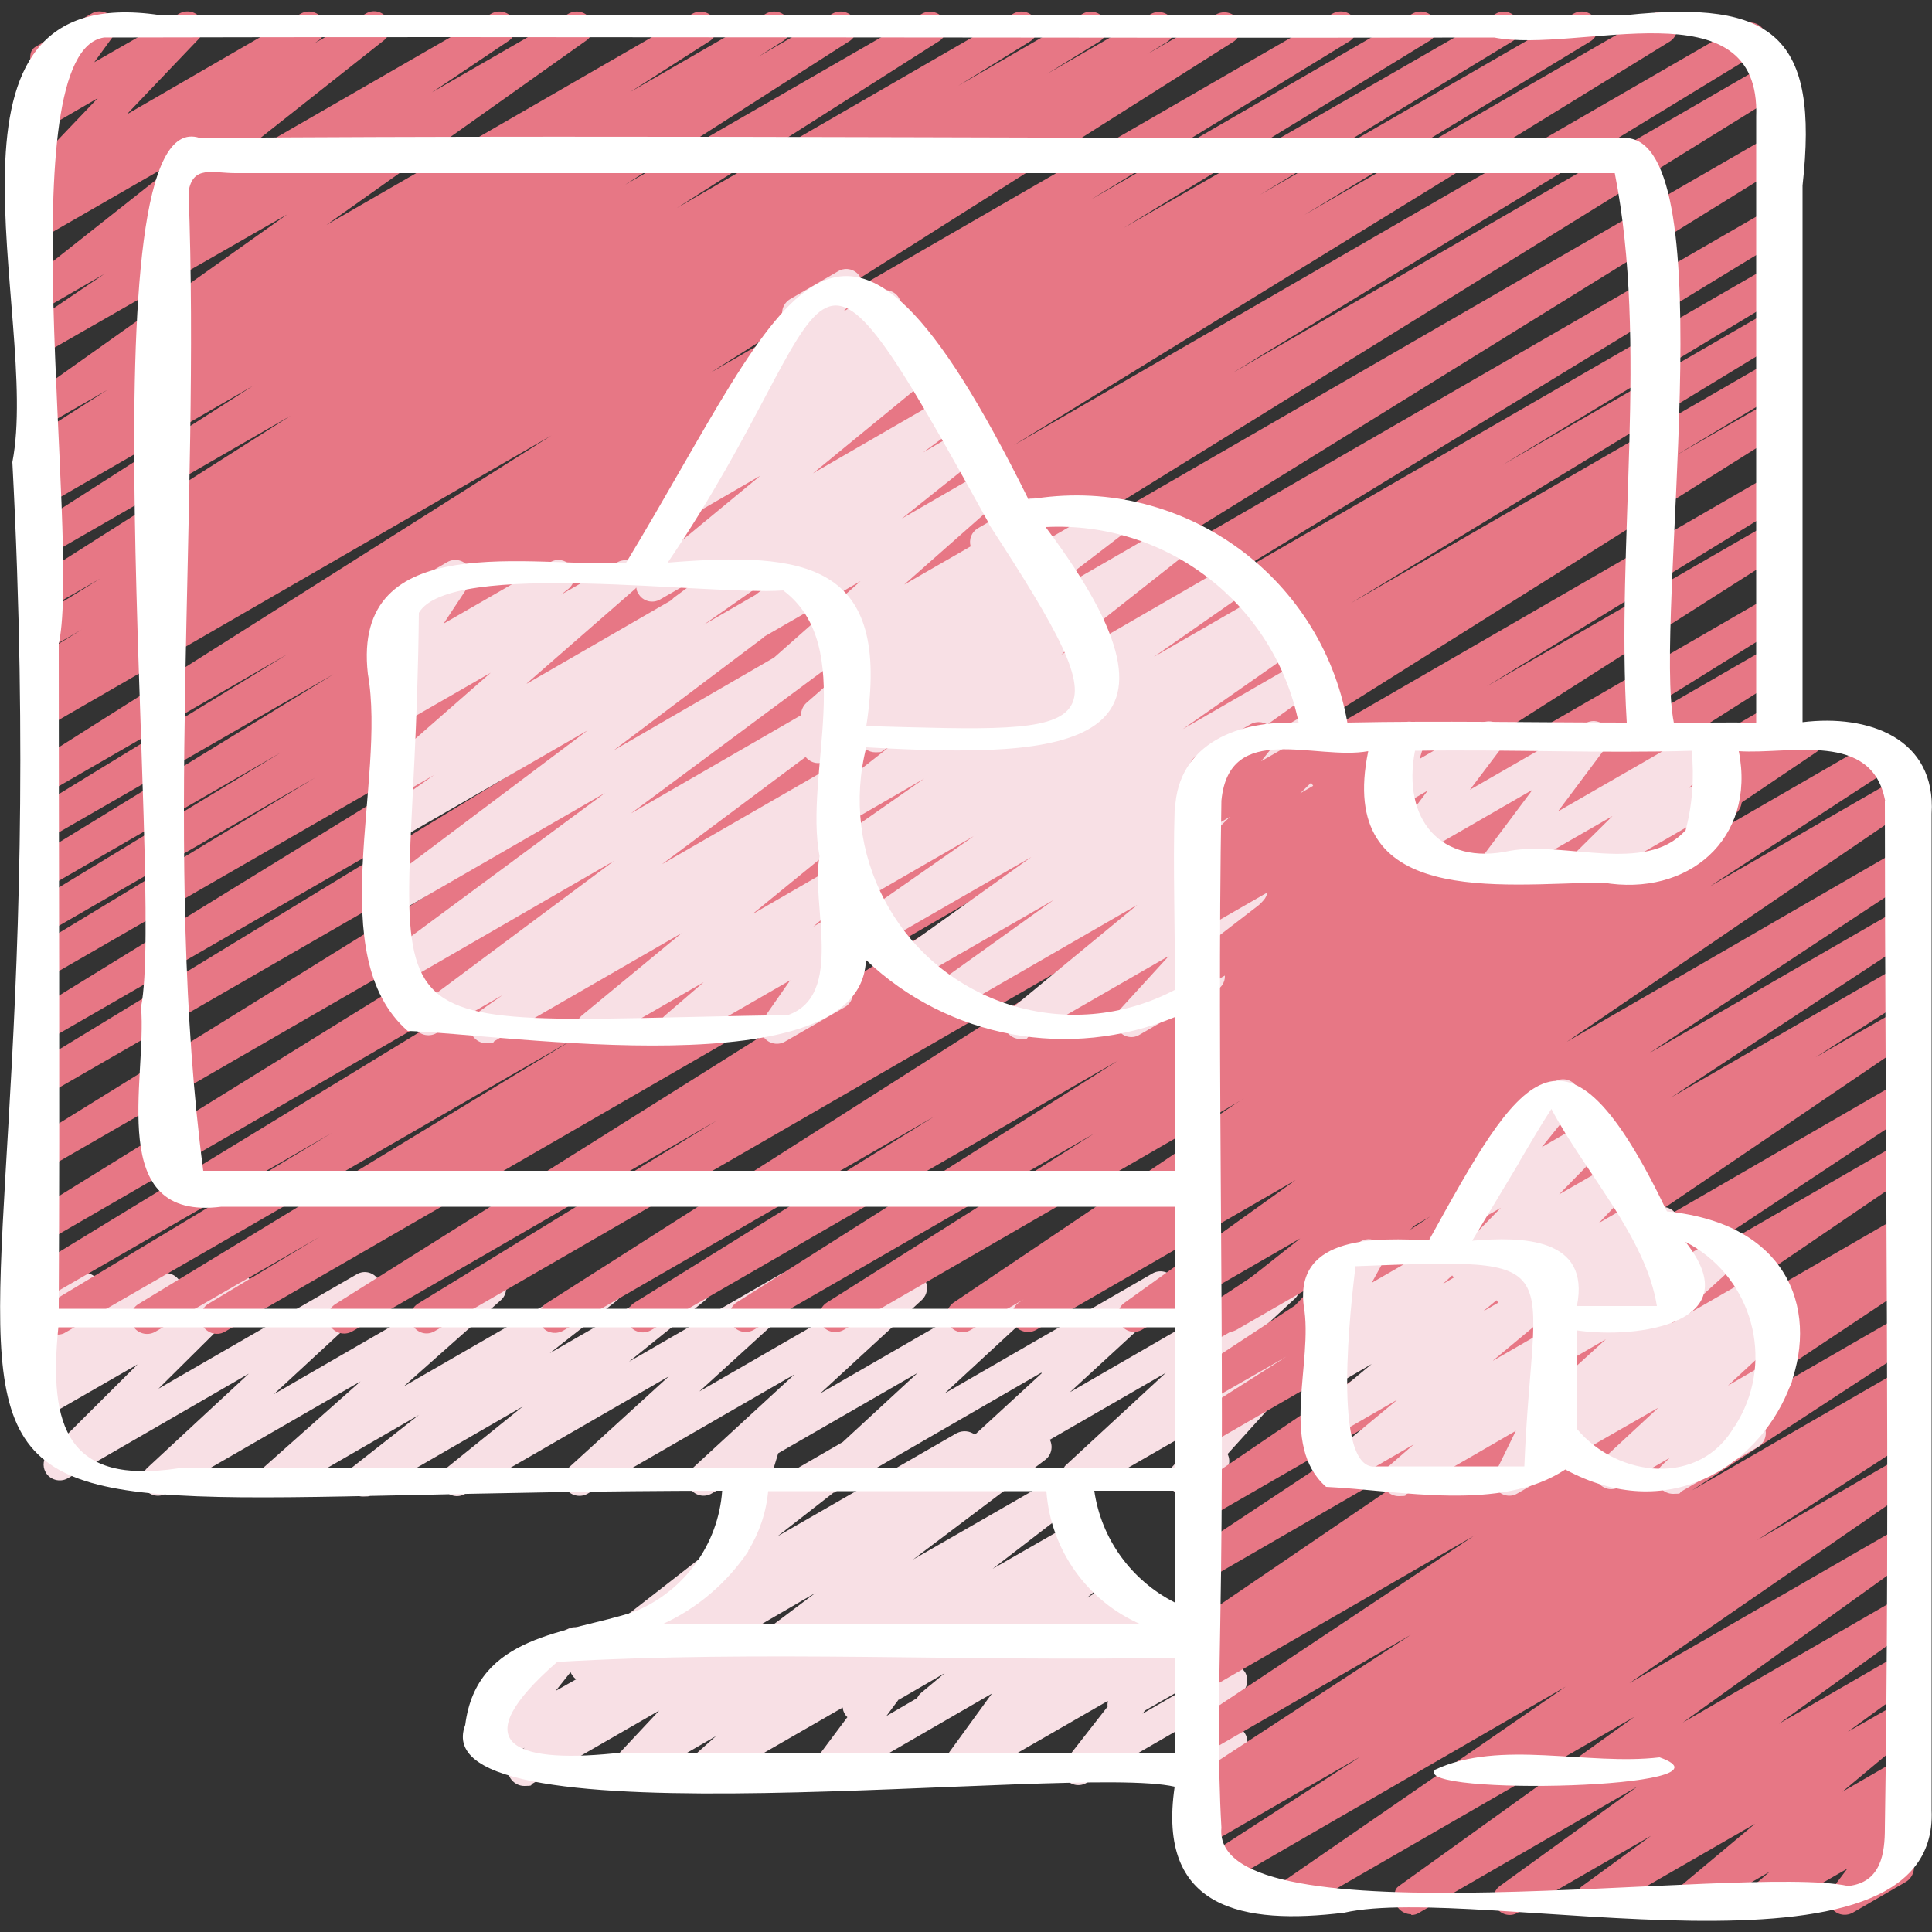
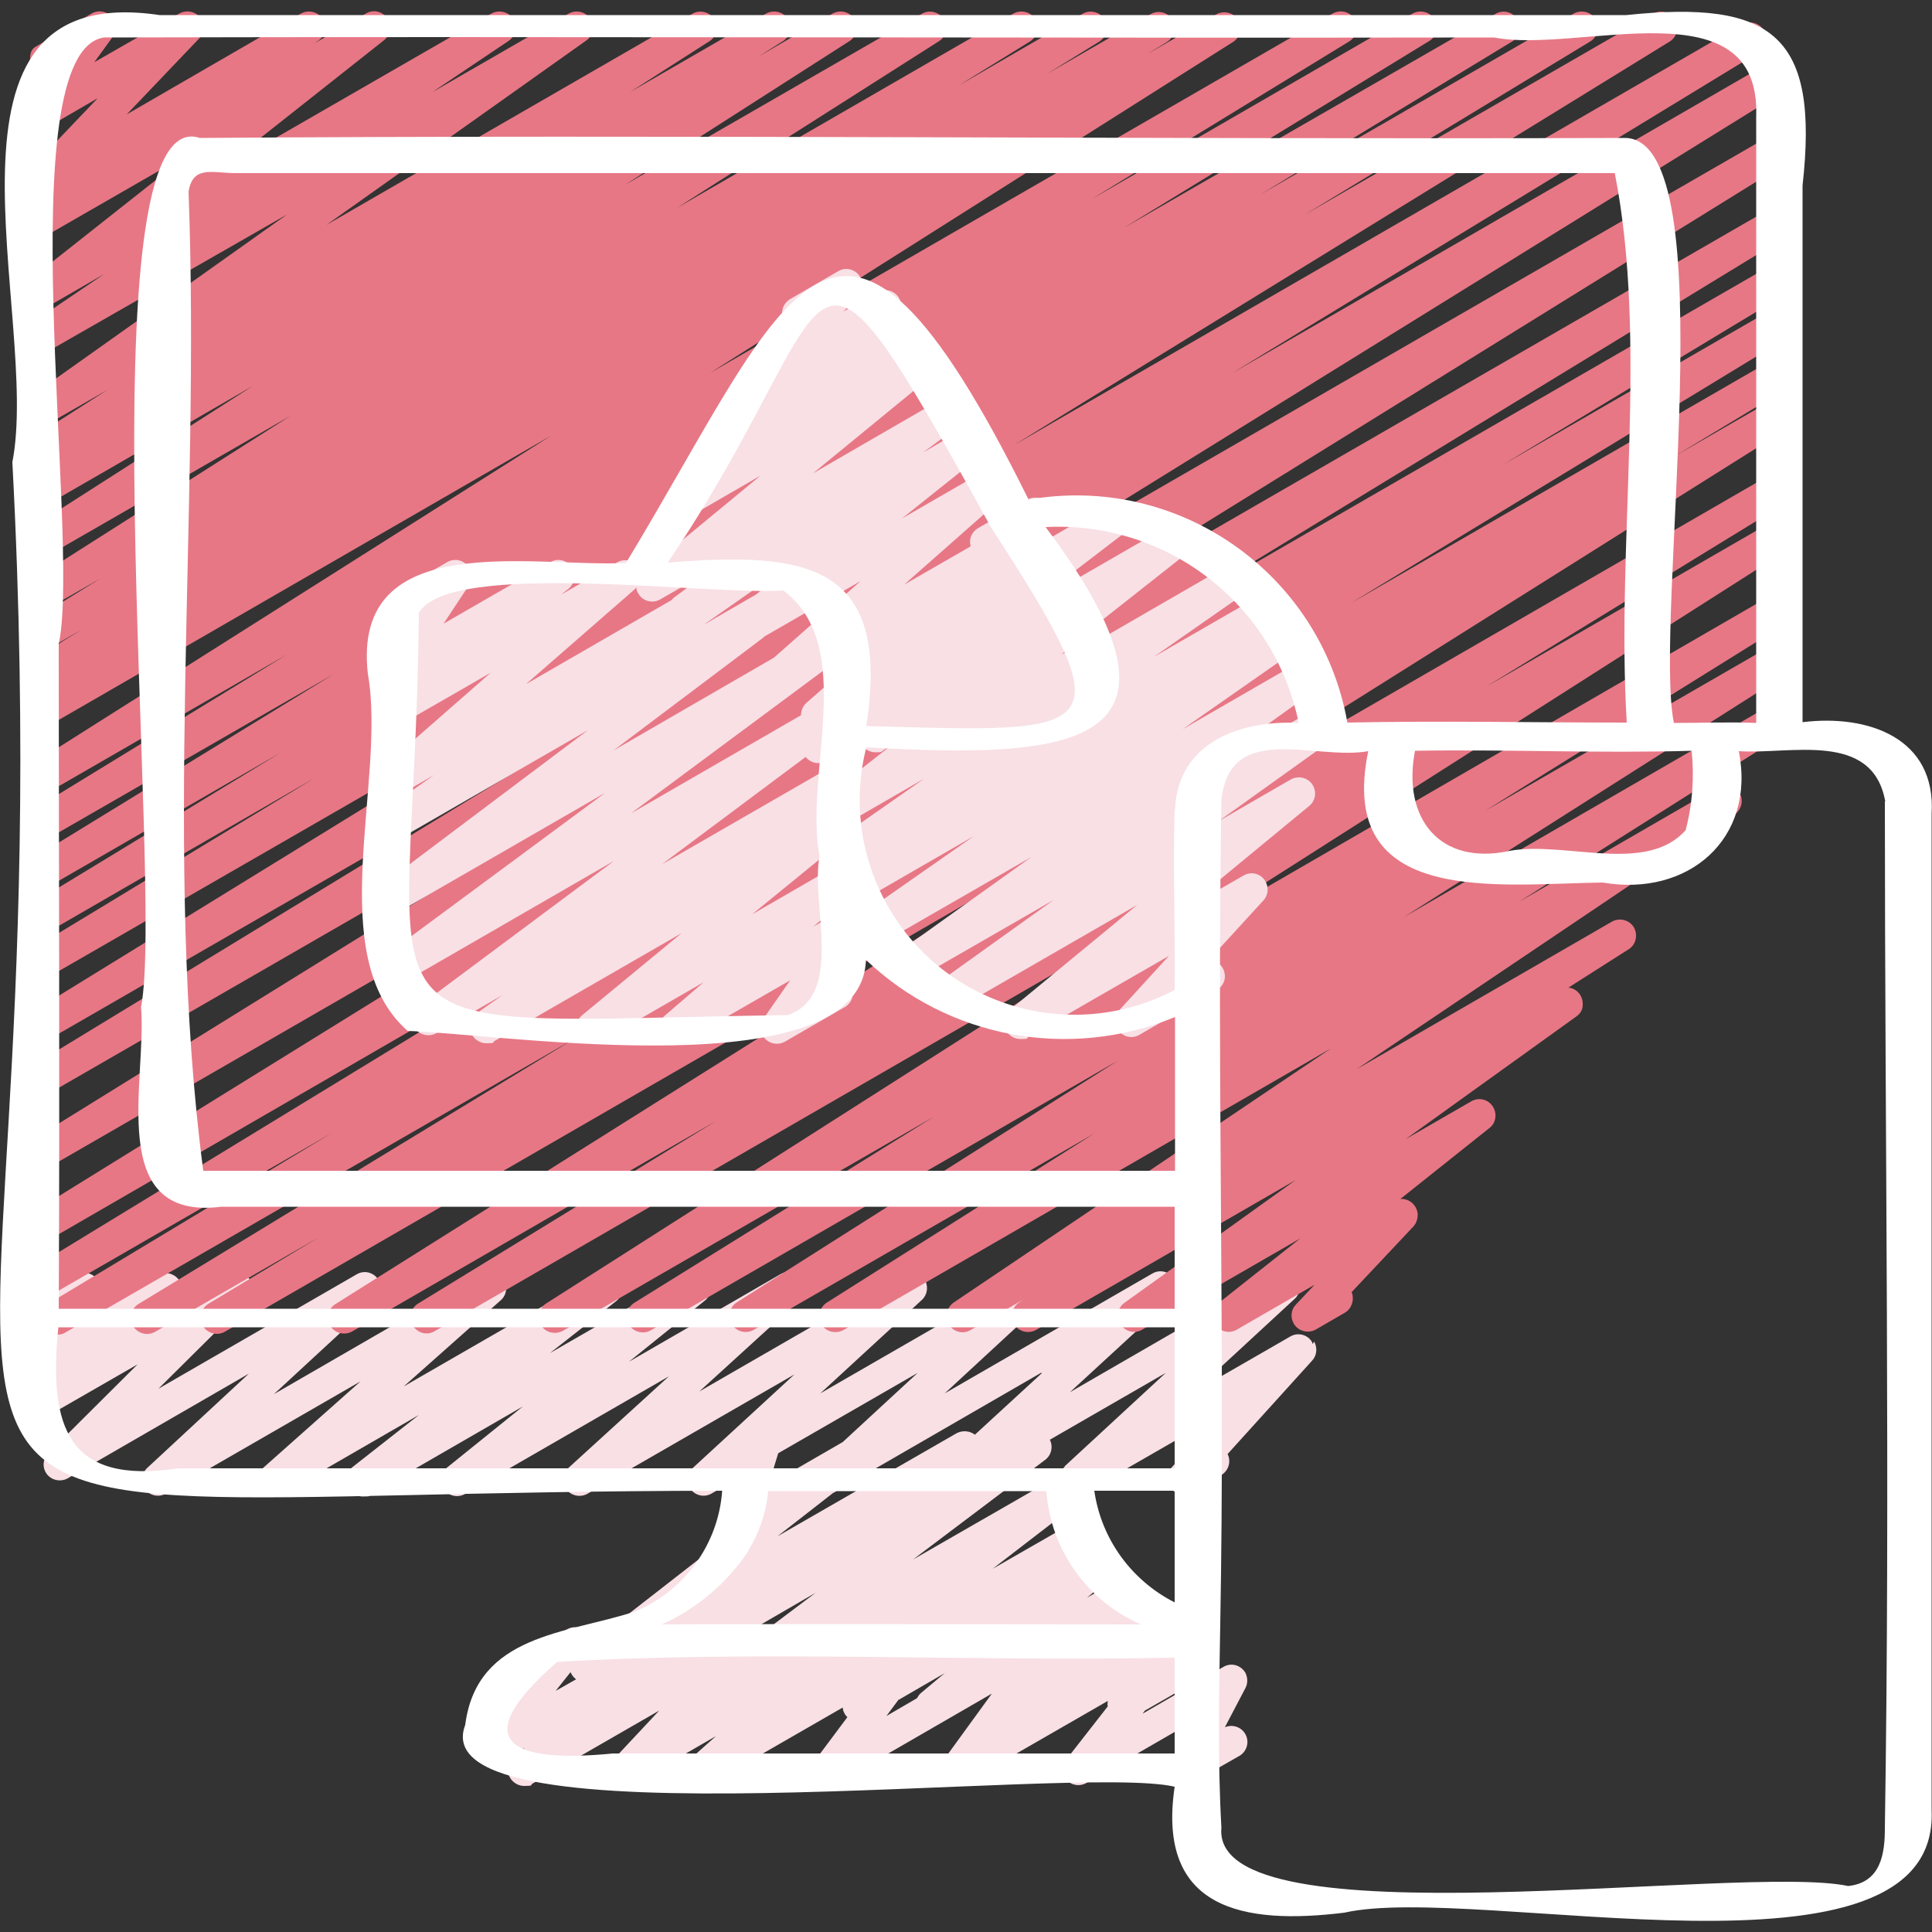
<svg xmlns="http://www.w3.org/2000/svg" id="Laag_1" version="1.1" viewBox="0 0 500 500">
  <rect x="0" y="0" width="500" height="500" fill="#333333" stroke="none" />
  <defs>
    <style>
      .st0 {
        fill: #e77785;
      }

      .st1 {
        fill: #fff;
      }

      .st2 {
        fill: #f8e0e5;
      }
    </style>
  </defs>
  <path class="st2" d="M339.6,347.4c-1.1-2-3.7-2.7-5.7-1.5l-25,14.4,26.2-24.2c1.4-1.3,1.7-3.4.8-5.1-1.1-2-3.7-2.7-5.7-1.5l-53.3,30.8,26.2-24.1c1.4-1.3,1.7-3.4.8-5.1-1.1-2-3.7-2.7-5.7-1.5l-53.7,31,26.3-24.3c1.4-1.3,1.7-3.4.8-5.1-1.1-2-3.7-2.7-5.7-1.5l-53.6,30.9,26.3-24.2c1.4-1.3,1.7-3.4.8-5.1-1.1-2-3.7-2.7-5.7-1.6l-52.7,30.4,26-23.7c1.4-1.3,1.7-3.4.8-5.1-1.1-2-3.7-2.7-5.7-1.6l-39.3,22.7,19.6-15.8c1.6-1.3,2-3.5,1-5.3-1.1-2-3.7-2.7-5.7-1.5l-35.4,20.4,17.2-13.5c1.6-1.3,2.1-3.6,1-5.4-1.1-2-3.7-2.7-5.7-1.5l-50.3,29,25.1-22.3c1.5-1.3,1.8-3.5.8-5.2-1.1-2-3.7-2.7-5.7-1.6l-53.8,31.1,26.3-24.3c1.4-1.3,1.8-3.5.8-5.2-1.2-2-3.7-2.7-5.7-1.5l-51.3,29.6,23.2-23c1.3-1.3,1.6-3.3.7-4.9-1.1-2-3.7-2.7-5.7-1.6l-16.4,9.4,3-2.7c1.3-1.3,1.6-3.3.8-4.9-1.1-2-3.6-2.8-5.6-1.8l-18.7,10.8,3.1-4.9c.8-1.3.8-2.9,0-4.3-1.1-2-3.7-2.7-5.7-1.6l-9.9,5.7c-.9.5-1.6,1.4-1.9,2.3-.7,2.2.5,4.5,2.7,5.2l-4.8,7.4c-.6,1-.8,2.2-.5,3.3.6,2.2,2.8,3.6,5.1,3l-3.7,3.3c-1.4,1.3-1.7,3.4-.8,5.1,1.1,2,3.6,2.8,5.7,1.7l24-13.8-23.1,23c-1.3,1.3-1.6,3.3-.7,4.9,1.1,2,3.7,2.7,5.7,1.6l46.9-27.1-26.3,24.4c-1.4,1.3-1.7,3.4-.8,5.1,1.1,2,3.7,2.7,5.7,1.5l50.3-29-25.1,22.3c-1.5,1.3-1.8,3.5-.8,5.2,1.1,2,3.7,2.7,5.7,1.6l35.3-20.4-17.2,13.5c-1,.8-1.6,2-1.6,3.3,0,2.3,1.9,4.3,4.3,4.3s1.5-.2,2.1-.6l39.3-22.7-19.6,15.8c-1.6,1.3-2,3.5-1,5.3,1.1,2,3.7,2.7,5.7,1.5l52.7-30.4-26,23.7c-1.4,1.3-1.7,3.4-.8,5.1,1.1,2,3.7,2.7,5.7,1.6l53.6-30.9-26.3,24.2c-1.4,1.3-1.7,3.4-.8,5.1,1.1,2,3.7,2.7,5.7,1.5l6.9-4-3,9.8c-.5,1.6,0,3.4,1.4,4.5l-36.6,28.5c0-.7-.2-1.5-.5-2.1-1.2-2-3.7-2.7-5.7-1.5l-17.1,9.9c-2,1.2-2.7,3.7-1.5,5.7.9,1.5,2.6,2.3,4.3,2l-8.4,10.5c-1.1,1.3-1.2,3.2-.3,4.7,1.2,2,3.7,2.7,5.7,1.5l6.4-3.7-2.9,2.4c-.9.8-1.5,2-1.5,3.2,0,2.3,1.9,4.3,4.3,4.3s1.5-.2,2.1-.6l32.8-18.9-11.7,12.5c-1.2,1.3-1.5,3.3-.6,4.9,1.1,2,3.7,2.7,5.7,1.5l21.3-12.3-6.3,5.6c-1.4,1.3-1.8,3.4-.8,5.1,1.1,2,3.7,2.7,5.7,1.6l34.2-19.7c0,.5.2,1.1.5,1.6.2.4.4.6.7.9l-8.3,11.1c-.99,1.305-1.108,3.075-.3,4.5,1.1,2,3.7,2.7,5.7,1.6l40.3-23.3-12.5,17.2c-1,1.3-1,3.1-.2,4.5,1.1,2,3.7,2.7,5.7,1.5l37-21.3c0,.5-.2,1,0,1.4l-10.7,13.7c-1.2,1.6-1.2,3.8,0,5.3,1.3,1.5,3.5,1.8,5.2.8l27-15.6-5.2,10c-.7,1.3-.6,2.8,0,4,1.2,2,3.7,2.7,5.7,1.5l12.1-6.9c1.8-1.1,2.5-3.3,1.7-5.2-.9-2.1-3.3-3.1-5.5-2.2l5.3-10.1c.7-1.3.6-2.8,0-4-1.2-2-3.7-2.7-5.7-1.5l-20.9,12.1.6-.8,16.2-9.3s.2,0,.3-.2c1.9-1.2,2.5-3.8,1.3-5.8-1.1-1.7-3.2-2.3-5-1.7.3-1.1.2-2.2-.4-3.2-1-1.8-3.2-2.5-5.1-1.8l.6-1.4c.5-1.2.4-2.5-.2-3.6-1.1-2-3.7-2.7-5.7-1.5l-6.7,3.8,3-2.8c1.4-1.3,1.7-3.4.8-5-1.1-2-3.6-2.8-5.7-1.6l-8.4,4.9,6.1-5.1c1.6-1.3,2-3.6.9-5.3-1.2-2-3.7-2.7-5.7-1.5l-4.3,2.5,4.3-3.2c1.6-1.3,2.1-3.6,1.1-5.4-1.1-2-3.7-2.7-5.7-1.6l-21.1,12.1,22.6-17.4c.8-.6,1.4-1.5,1.6-2.5l34.4-19.8-12.3,13.5c-1.2,1.3-1.4,3.3-.5,4.9,1.2,2,3.7,2.7,5.7,1.5l7.6-4.4c1.9-1.1,2.7-3.5,1.7-5.5l21.9-24.2c1.2-1.3,1.4-3.3.5-4.9l-.3.5h-.2v-.3l-0-0ZM269.6,355.4l-17.3,15.9c-1.3-1-3.1-1.2-4.7-.4l-46.4,26.7,14.5-11.3s.3,0,.4-.2l53.3-30.8h.2v.1ZM195.9,422.8c-.3-.5-.6-.8-1-1.2l16.2-9.4-14.9,11.2c0-.2-.2-.5-.3-.7v.1ZM221.8,422.1l-.2-.2,2.2-1.3-2,1.5ZM237.6,355.2l-19.5,18-19.2,11.1,2.5-8.2,36.1-20.8h.1v-.1ZM147.7,432.8c0,.2.2.4.3.6.3.5.7.9,1.1,1.2l-5.3,3,3.9-4.9v.2-.1ZM232.6,439.9l11.9-6.9-6.1,5.1c-.5.4-.8.9-1.1,1.4l-7.9,4.6,3.2-4.3 0.0.1ZM275.6,379.5c-.6.6-1.1,1.4-1.2,2.2l-38.1,21.9,34.2-25.8c1.6-1.2,2.1-3.4,1.2-5.2l30-17.3-26.2,24.2h.1v-0Z" />
  <path class="st0" d="M14.8,345.3c-2.3,0-4.3-1.9-4.3-4.3s.8-2.8,2-3.6l73.4-44.2-74.5,43c-2,1.1-4.6.4-5.7-1.6s-.5-4.4,1.4-5.6l155.4-94.8L11.6,321.5c-2,1.1-4.6.3-5.6-1.7-1-1.9-.4-4.3,1.4-5.4l221-136.8L11.6,302.7c-2,1.1-4.6.3-5.6-1.7-1-1.9-.4-4.3,1.4-5.4l222.9-138.1L11.6,283.6c-2,1.1-4.6.3-5.6-1.8-1-1.9-.4-4.3,1.4-5.4l136.3-83L11.6,269.6c-2,1.1-4.6.3-5.6-1.7-1-1.9-.4-4.3,1.4-5.4l169.8-104.5L11.6,253.4c-2,1.2-4.5.5-5.7-1.5s-.5-4.5,1.5-5.7l74.1-44.9L11.6,241.7c-2,1.1-4.6.4-5.7-1.7-1-1.9-.4-4.3,1.4-5.5l65.3-39.7-61.1,35.3c-2,1.1-4.6.3-5.6-1.7-1-1.9-.4-4.3,1.4-5.5l79-48.4L11.6,217.5c-2,1.2-4.5.5-5.7-1.5s-.5-4.5,1.5-5.7l67-41-62.7,36.2c-2,1.1-4.6.4-5.7-1.6-1-1.9-.5-4.3,1.3-5.5l135.4-85.7L11.6,188.4c-2,1.1-4.6.4-5.7-1.6s-.5-4.4,1.4-5.6l5-3.1-.7.4c-2,1.1-4.6.3-5.6-1.7-1-1.9-.4-4.3,1.4-5.4l13.8-8.5-9.5,5.5c-2,1.1-4.6.4-5.7-1.7-1-1.9-.4-4.3,1.4-5.5l18.6-11.5-14.3,8.2c-2,1.1-4.6.4-5.7-1.7-1-1.9-.4-4.3,1.3-5.4l67.9-43.2-63.5,36.6c-2,1.1-4.6.3-5.7-1.7-1-1.9-.4-4.3,1.3-5.4l58.1-37.2-53.7,31c-2,1.1-4.6.4-5.7-1.6-1.1-1.9-.5-4.3,1.4-5.5l6.4-4-2.1,1.2c-2.1,1-4.6,0-5.6-1.9-.9-1.8-.3-3.9,1.2-5.1l20.5-13.1-16.2,9.3c-2,1.1-4.6.4-5.7-1.6-1-1.8-.5-4.3,1.2-5.4l67.2-47.7L11.6,91.4c-2,1.2-4.5.5-5.7-1.5-1.1-1.9-.5-4.3,1.3-5.6l19.8-13.4-15.4,8.9c-2,1.1-4.5.4-5.7-1.5-1-1.8-.6-4.1,1-5.3l42.4-33.5L11.6,61.2c-2,1.1-4.6.4-5.7-1.6-1-1.8-.5-4.3,1.2-5.4l3.2-2.2c-1.5.3-3.1-.3-4-1.5-1.3-1.6-1.2-4,.3-5.5l18.7-19.6-13.6,7.9c-2,1.1-4.6.4-5.7-1.5-.8-1.4-.7-3.2.2-4.5l5.7-7.8c-2.3,0-4.1-2-4.1-4.3s.8-2.8,2.1-3.5L23.7,3.5c1.7-1,3.9-.6,5.2.8,1.3,1.5,1.4,3.6.3,5.2l-4.8,6.6L46.4,3.5c2-1.1,4.5-.5,5.7,1.5.9,1.6.7,3.6-.6,5l-18.7,19.6L77.9,3.5c2-1.1,4.6-.4,5.7,1.6,1,1.8.5,4.3-1.2,5.4l-1,.7,13.3-7.7c2-1.2,4.5-.5,5.7,1.5,1,1.8.6,4.1-1,5.4l-42.5,33.6L127.2,3.5c2-1.1,4.6-.4,5.7,1.6,1.1,1.9.5,4.3-1.3,5.5l-19.8,13.3L147.2,3.5c2-1.1,4.6-.4,5.7,1.6,1,1.8.5,4.3-1.2,5.4l-67.2,47.7L179.3,3.5c2-1.1,4.6-.3,5.7,1.7,1,1.9.4,4.3-1.3,5.4l-20.6,13.2L198.3,3.5c2-1.1,4.6-.4,5.7,1.6,1,1.9.5,4.3-1.3,5.5l-6.5,4.1,19.3-11.2c2-1.1,4.6-.4,5.7,1.6,1,1.9.5,4.3-1.3,5.5l-58.1,37.2L238.7,3.5c2-1.1,4.6-.3,5.7,1.7,1,1.9.4,4.3-1.3,5.4l-67.9,43.2L262.3,3.5c2-1.1,4.6-.4,5.7,1.6,1.1,1.9.5,4.4-1.4,5.6l-18.6,11.5,32.3-18.7c2-1.1,4.6-.3,5.7,1.7,1,1.9.4,4.3-1.4,5.5l-13.6,8.4,26.9-15.5c2-1.1,4.6-.3,5.6,1.7,1,1.9.4,4.3-1.4,5.5l-5.2,3.2,17.9-10.3c2-1.1,4.6-.4,5.7,1.6,1,1.9.5,4.3-1.3,5.5l-135.4,85.7L344.9,3.5c2-1.1,4.5-.5,5.7,1.5s.5,4.5-1.4,5.7l-66.8,40.9L365.6,3.5c2-1.1,4.6-.4,5.7,1.6,1.1,1.9.5,4.4-1.4,5.5l-79.1,48.4L387.2,3.5c2-1.1,4.6-.3,5.6,1.8,1,1.9.4,4.3-1.4,5.4l-65.3,39.7L407.3,3.5c2-1.1,4.6-.4,5.7,1.6s.5,4.4-1.4,5.6l-74,44.9L427.9,3.5c2-1.1,4.6-.3,5.7,1.7,1,1.9.4,4.3-1.4,5.5l-169.8,104.5L450.9,6.3c2-1.1,4.6-.3,5.7,1.7,1,1.9.4,4.3-1.4,5.5l-136.2,83L457.7,16.3c2-1.1,4.6-.4,5.7,1.6,1.1,1.9.5,4.3-1.4,5.5l-222.9,138.1,219-126.4c2-1.1,4.6-.3,5.6,1.7,1,1.9.4,4.3-1.4,5.4l-221,136.9,216.8-125.1c2-1.1,4.6-.4,5.7,1.6s.5,4.4-1.4,5.6l-155.4,94.8,151.1-87.2c2-1,4.6-.2,5.6,1.8,1,1.9.4,4.3-1.4,5.4l-73.4,44.3,69.1-39.9c2-1.1,4.6-.3,5.6,1.8,1,1.9.4,4.3-1.4,5.4l-112.6,68.5,108.4-62.6c2-1,4.6-.2,5.6,1.8,1,1.9.4,4.3-1.4,5.4l-28.7,17.3,24.5-14.1c2-1.1,4.6-.3,5.7,1.7,1,1.9.4,4.3-1.4,5.5l-183.4,115.3,179-103.4c2-1.1,4.6-.3,5.6,1.7,1,1.9.4,4.3-1.4,5.5l-77.3,47.4,73.1-42.2c2-1.1,4.6-.4,5.7,1.7,1,1.9.5,4.3-1.3,5.4l-157.8,100.6,153.3-88.7c2-1.1,4.6-.3,5.6,1.7,1,1.9.4,4.3-1.4,5.4l-77.6,48.3,73.3-42.3c2-1.1,4.6-.4,5.7,1.6,1,1.9.5,4.3-1.3,5.5l-98.7,62.7,94.4-54.6c2-1.2,4.5-.6,5.7,1.4s.6,4.5-1.4,5.7l-69,43.6,51.2-29.6c2-1.2,4.5-.6,5.8,1.3s.6,4.5-1.3,5.8l-97.7,65.8,66.1-38.2c2-1.1,4.6-.4,5.7,1.6,1,1.9.5,4.3-1.3,5.5l-15.7,10c2.3.2,3.9,2.3,3.7,4.6,0,1.2-.7,2.2-1.7,2.9l-44.1,31.7,17-9.8c1.9-1.1,4.3-.5,5.5,1.3s.9,4.3-.8,5.6l-23.1,18.4c2.3-.2,4.3,1.6,4.5,3.9,0,1.2-.3,2.3-1.1,3.2l-16,17c.8,1.9,0,4.3-1.7,5.3l-7.6,4.4c-2,1.1-4.6.4-5.7-1.6-.9-1.6-.7-3.6.6-4.9l4.8-5.1-20.1,11.6c-2,1.2-4.5.5-5.7-1.5-1-1.8-.6-4.1,1-5.4l21.1-16.7-40.9,23.6c-2,1.2-4.5.5-5.7-1.5-1.1-1.9-.6-4.3,1.2-5.5l44.2-31.7-67.2,38.8c-2,1.1-4.6.4-5.7-1.6-1-1.9-.5-4.3,1.3-5.5l1.2-.8-13.7,7.9c-2,1.2-4.5.5-5.7-1.5-1.1-1.9-.5-4.3,1.3-5.6l97.7-65.8-126.2,72.9c-2,1.1-4.6.5-5.7-1.5-1.1-1.9-.5-4.4,1.4-5.6l69.1-43.7-88.1,50.8c-2,1.1-4.6.4-5.7-1.7-1-1.9-.4-4.3,1.3-5.4l98.7-62.6-120.9,69.8c-2,1.1-4.6.4-5.7-1.6-1.1-1.9-.4-4.3,1.4-5.5l77.6-48.2-96,55.4c-2,1.1-4.6.5-5.7-1.5-1.1-1.9-.5-4.4,1.4-5.6l157.8-100.6-186.7,107.8c-2,1.2-4.5.5-5.7-1.5s-.5-4.5,1.5-5.7l77.2-47.3-94.4,54.6c-2,1.1-4.6.4-5.7-1.6-1.1-1.9-.5-4.3,1.4-5.5l183.4-115.3-212.1,122.5c-2,1.1-4.6.3-5.7-1.7-1-1.9-.4-4.3,1.4-5.5l28.9-17.4-42.6,24.6c-2,1.1-4.6.4-5.7-1.6s-.5-4.4,1.4-5.6l112.7-68.6L17,344.8c-.6.4-1.3.6-2.1.6l-.1-.1Z" />
  <path class="st2" d="M345.8,185.1c-1.2-2-3.7-2.7-5.7-1.5l-34,19.6,35-25.1c1.7-1.2,2.2-3.6,1.2-5.4-1.1-2-3.7-2.7-5.7-1.6l-30.5,17.6,29.9-20.9c1.8-1.2,2.4-3.7,1.2-5.6-1.2-2-3.7-2.6-5.7-1.5l-.6.3h.2c1.8-1.4,2.3-3.7,1.3-5.6-1.1-2-3.7-2.7-5.7-1.6l-28.1,16.2,24.8-17.3c1.8-1.2,2.3-3.6,1.2-5.5-1.1-2-3.7-2.7-5.7-1.5l-34.6,20c-1.1-.5-2.5-.4-3.6.2l-6,3.5,4.3-4,29.3-23.1c1.6-1.3,2-3.5,1-5.3-1.1-2-3.7-2.7-5.7-1.6l-28.4,16.4c.3-.6.4-1.3.3-2l16.7-12.8c1.7-1.3,2.1-3.6,1.1-5.4-1.1-2-3.7-2.7-5.7-1.5l-20.3,11.7c1.1-1,1.6-2.5,1.3-3.9l2.1-1.8c1.5-1.3,1.9-3.5.9-5.2-1.1-2-3.7-2.7-5.7-1.6l-12.8,7.4c-1.7,1-2.4,2.9-1.9,4.7l-17.2,9.9,25.6-22.6c1.5-1.3,1.8-3.5.8-5.2-1.1-2-3.7-2.7-5.7-1.6l-21.3,12.3,19.8-15.8c1.6-1.3,2-3.5,1-5.3-1.1-2-3.7-2.7-5.7-1.6l-9.6,5.6,9.3-6.9c1.7-1.3,2.2-3.6,1.1-5.4-1.1-2-3.7-2.7-5.7-1.5l-33.2,19.2,30.5-25c1.5-1.3,1.9-3.5.9-5.3-1.1-2-3.7-2.7-5.7-1.6l-4.4,2.5,4.4-3.3c1.7-1.3,2.1-3.6,1.1-5.4-1.1-2-3.7-2.7-5.7-1.5l-1.3.8,1.5-1.2c1.6-1.3,2-3.5,1-5.3-1.1-2-3.7-2.7-5.7-1.6l-8.7,5,3.7-4c1.2-1.3,1.5-3.3.6-4.9-1.1-2-3.7-2.7-5.7-1.5l-12.4,7.2c-2,1.2-2.7,3.7-1.5,5.7.2.4.5.7.8,1l-10.5,11.3c-1.4,1.5-1.5,3.8-.2,5.5.4.5.9.9,1.5,1.2l-10,8.1c-1.7,1.4-2.1,3.8-.8,5.6.6.8,1.5,1.4,2.5,1.7l-11.2,8.5c-1.6,1.3-2.1,3.5-1.1,5.4,1.1,2,3.7,2.7,5.7,1.6l17.1-9.9-30.4,25.1-.4.4c0-.5-.2-1-.5-1.5-1.1-2-3.7-2.7-5.7-1.6l-14.6,8.4,1.9-1.5c1.6-1.3,2-3.6,1-5.4-1.2-2-3.7-2.7-5.7-1.5l-27.6,15.9,6.6-10c.9-1.3.9-3,0-4.4-1.1-2-3.7-2.7-5.7-1.5l-13.8,8c-1.6.9-2.4,2.8-2,4.6.5,2.2,2.8,3.6,5,3.1l-6.8,10.4c-.6.9-.8,1.9-.6,2.9.3,2.3,2.5,3.8,4.8,3.5l-3.3,2.7c-1.6,1.3-2,3.5-1,5.3,1.1,2,3.7,2.7,5.7,1.5l23.3-13.4-28.1,24.6c-1.5,1.3-1.8,3.4-.8,5.2,1.1,2,3.7,2.7,5.7,1.6l8.5-4.9-12.9,9.1c-1.7,1.2-2.3,3.6-1.2,5.5,1.1,2,3.7,2.7,5.7,1.6l48.2-27.8-52.8,39.7c-1.7,1.3-2.1,3.6-1.1,5.4,1.1,2,3.7,2.7,5.7,1.5l52.7-30.4-57.2,42.3c-1.7,1.3-2.2,3.6-1.1,5.5,1.2,2,3.7,2.7,5.7,1.5l54.9-31.7-50.6,37.7c-1.6,1.3-2.1,3.5-1.1,5.3,1.1,2,3.7,2.7,5.7,1.6l17.2-9.9-6.7,4.7c-1.1.8-1.8,2.1-1.8,3.5,0,2.3,1.9,4.3,4.3,4.3s1.5-.2,2.1-.6l48.4-27.9-25.7,21.2c-1.6,1.3-2,3.5-1,5.3,1.1,2,3.7,2.7,5.7,1.6l26.7-15.4-10,8.6c-1.5,1.3-1.9,3.5-.9,5.2,1.1,2,3.7,2.7,5.7,1.6l27.6-15.9-6.9,9.9c-.9,1.3-1,3-.2,4.4,1.1,2,3.7,2.7,5.7,1.6l15.6-9c1.8-1.1,2.5-3.3,1.7-5.2-.9-2.1-3.3-3.1-5.5-2.2l6.8-9.9c1.2,1.8,3.6,2.5,5.6,1.3l39.6-22.8-35.1,25.1c-1.7,1.2-2.1,3.5-1.1,5.3,1.1,2,3.6,2.8,5.7,1.6l36.3-20.9-29.9,21.4c-1.7,1.2-2.3,3.6-1.2,5.5,1.2,2,3.7,2.7,5.7,1.5l47-27.1-33,27.2c-1,.8-1.5,2-1.5,3.2,0,2.3,1.9,4.3,4.3,4.3s1.4-.2,2.1-.6l36.3-20.9-12.8,14c-1.2,1.3-1.5,3.3-.5,4.9,1.2,2,3.7,2.7,5.7,1.5l20-11.6c1.3-.7,2.1-2.1,2.1-3.5,0-2.3-1.8-4.3-4.1-4.3l14.1-15.4c1.2-1.3,1.4-3.3.5-4.9-1.1-2-3.7-2.7-5.7-1.5l-16,9.2,33-27.2c1.6-1.3,2-3.5,1-5.3-1.1-2-3.7-2.7-5.7-1.6l-18.7,10.8,29.9-21.4c1.7-1.2,2.3-3.6,1.2-5.5l-.4-.3-.3-.2ZM221.7,213.8c.3-.7.4-1.5.2-2.3l17.3-10-17.6,12.3h.1ZM204.3,147l-8.7,6.9-13.5,7.8,13-9.1c.3-.2.5-.5.8-.7l8.4-4.9ZM136.3,176.9l28.2-24.6s0-.2.2-.2c0,.5.2,1.1.5,1.5,1.1,2,3.7,2.7,5.7,1.5l12.9-7.4-9.3,6.9c-.3.2-.5.5-.7.7l-37.4,21.6h-.2.1ZM197.7,164.8l25-14.4-22.4,19.8-41.5,24,38.9-29.3v-.1ZM214.8,172.3h.2c-1.2,1.2-1.5,3.1-.7,4.7l-5.6,4.9c-.9.8-1.4,2-1.4,3.2l-44,25.4,51.6-38.3h-.1v.1ZM169.8,224.8l38.7-28.9c1.3,1.6,3.5,2.1,5.3,1l8.8-5.1c.5,1.7,2.1,2.9,4,2.9s1.5-.2,2.1-.6l1.7-1-8.8,6.9s0-.3-.2-.4c-1.2-2-3.7-2.6-5.7-1.5l-46,26.5v.2l.1 0ZM194.8,236.5l17.9-14.6v1.6c.2.8.7,1.5,1.2,2l-19.2,11.1h.1v-.1ZM222.3,237.2c-.4.3-.7.6-1,1-1.2-1.8-3.6-2.5-5.6-1.4l-5.2,3,5.9-5.1c1.2.6,2.7.6,3.9,0l31.7-18.3-29.9,20.9h.3l-.1-.1Z" />
-   <path class="st0" d="M365.2,495.4c-2.3,0-4.3-1.9-4.3-4.3s.6-2.6,1.7-3.4l60.4-43.4-87.4,50.4c-2,1.1-4.6.4-5.7-1.7-1-1.8-.5-4.1,1.2-5.4l74.1-51.1-89.6,51.8c-2,1.1-4.6.4-5.7-1.6-1.1-1.9-.5-4.4,1.3-5.6l40.9-26.5-40,23.1c-2,1.1-4.6.4-5.7-1.6-1-1.9-.5-4.3,1.3-5.5l7-4.4-2.7,1.6c-2,1.1-4.6.4-5.7-1.6-1-1.9-.5-4.3,1.3-5.5l57.5-37.6-53.2,30.7c-2,1.1-4.6.4-5.7-1.7-1-1.9-.5-4.3,1.3-5.4l73.9-49.2-69.5,40.1c-2,1.1-4.6.4-5.7-1.6-1.1-1.9-.5-4.3,1.4-5.5l3.5-2.2c-2.2.7-4.5-.5-5.2-2.7-.6-1.7,0-3.7,1.6-4.7l89.9-61.2-85.5,49.4c-2,1.2-4.5.5-5.7-1.5-1.1-1.9-.5-4.4,1.3-5.6l72-47.7-67.5,38.9c-2,1.1-4.6.4-5.7-1.7-1-1.8-.5-4.1,1.2-5.4l89.6-60.9-85.1,49.1c-2,1.1-4.6.4-5.7-1.6-1.1-1.9-.5-4.3,1.3-5.5l25.3-16.1-21.1,12.1c-2,1.1-4.6.4-5.7-1.6-1.1-1.9-.5-4.3,1.3-5.5l62.8-41.3-58.4,33.7c-2,1.1-4.6.4-5.7-1.6-1.1-1.9-.5-4.3,1.3-5.5l68.3-45.2-64,36.9c-2,1.1-4.6.4-5.7-1.6-1-1.9-.5-4.3,1.2-5.5l89.6-61-85.2,49.2c-2,1.1-4.6.4-5.7-1.6-1.1-1.9-.5-4.3,1.3-5.5l47-30.6-42.6,24.6c-2,1.1-4.6.4-5.7-1.6-1-1.9-.5-4.3,1.3-5.4l58.9-39.7-54.6,31.4c-2,1.1-4.5.5-5.7-1.5-1.1-1.9-.6-4.3,1.2-5.5l54.9-38.7-50.3,29c-2,1.1-4.6.4-5.7-1.6-1-1.8-.5-4.3,1.2-5.4l30.7-21.7-26.2,15.2c-2,1.1-4.6.4-5.7-1.6-1-1.8-.6-4.1,1.1-5.3l29.1-22.4-24.5,14.1c-2,1.1-4.6.4-5.7-1.6-1-1.8-.5-4,1.1-5.3l8.2-6.2-3.5,2c-2,1.2-4.5.5-5.7-1.5-1-1.7-.7-3.8.7-5.1l11.6-11.3-6.6,3.8c-2,1.1-4.6.4-5.7-1.6-.8-1.5-.7-3.3.3-4.6l4.6-5.9c-2.2-.6-3.6-2.8-3-5.1.3-1.1,1-2,2-2.6l13.8-8c2-1.1,4.6-.4,5.7,1.6.8,1.5.7,3.3-.3,4.6l-2.7,3.4,16.7-9.6c2-1.2,4.5-.5,5.7,1.5,1,1.7.7,3.8-.7,5.1l-11.6,11.3,31-17.9c2-1.1,4.6-.4,5.7,1.6,1,1.8.6,4.1-1.1,5.4l-8.1,6.2,22.8-13.1c2-1.1,4.6-.4,5.7,1.6,1,1.8.6,4.1-1.1,5.3l-29.1,22.4,50.8-29.3c2-1.1,4.6-.4,5.7,1.7,1,1.8.5,4.1-1.2,5.3l-30.7,21.7,49.7-28.7c2-1.1,4.6-.4,5.7,1.6,1.1,1.9.5,4.3-1.2,5.5l-54.9,38.7,79.3-45.7c2-1.1,4.6-.4,5.7,1.7,1,1.9.5,4.3-1.2,5.4l-58.9,39.7,74-42.7c2-1.2,4.5-.5,5.7,1.5,1.1,1.9.5,4.4-1.3,5.6l-47,30.6,48.2-27.8c2-1.2,4.5-.5,5.7,1.5,1.1,1.9.5,4.3-1.3,5.5l-89.6,61,85.3-49.3c2-1.1,4.6-.3,5.7,1.7,1,1.9.5,4.3-1.3,5.4l-68.3,45.1,64-36.9c2-1.1,4.6-.4,5.7,1.6,1.1,1.9.5,4.3-1.3,5.5l-62.8,41.3,58.4-33.7c2-1.2,4.5-.6,5.7,1.4s.6,4.5-1.4,5.7l-25.3,16.2,21.1-12.1c2-1.1,4.6-.4,5.7,1.6,1,1.9.5,4.3-1.2,5.5l-89.6,60.9,85.1-49.2c2-1.2,4.5-.5,5.7,1.5,1.1,1.9.5,4.4-1.3,5.6l-72,47.7,67.5-38.9c2-1.1,4.6-.4,5.7,1.7,1,1.8.5,4.1-1.2,5.4l-89.9,61.2,85.5-49.4c2-1.1,4.6-.4,5.7,1.6,1.1,1.9.5,4.3-1.4,5.5l-3.5,2.2c2.2-.7,4.5.5,5.3,2.7.6,1.8,0,3.7-1.7,4.8l-73.9,49.2,69.5-40.1c2-1.1,4.6-.4,5.7,1.6,1,1.9.5,4.3-1.3,5.5l-57.5,37.6,53.2-30.7c2-1.1,4.6-.4,5.7,1.6,1,1.9.5,4.3-1.3,5.5l-7,4.4,2.7-1.5c2-1.1,4.6-.4,5.7,1.7,1,1.9.5,4.3-1.3,5.4l-40.9,26.5,36.6-21.2c2-1.1,4.6-.4,5.7,1.6,1.1,1.9.5,4.3-1.2,5.5l-74.1,51.1,69.7-40.2c2-1.2,4.5-.5,5.7,1.5,1.1,1.9.6,4.3-1.2,5.5l-60.4,43.4,55.9-32.3c2-1.2,4.5-.5,5.7,1.5,1.1,1.9.6,4.3-1.2,5.5l-35.5,25.6,31-17.9c2-1.1,4.6-.4,5.7,1.6,1,1.8.5,4.3-1.1,5.4l-17.8,13,13.3-7.6c2-1.1,4.6-.4,5.7,1.6,1,1.7.6,3.9-.9,5.2l-19.5,16.3,14.7-8.5c2-1.2,4.5-.5,5.7,1.5,1,1.7.6,4-.9,5.3l-4.6,4c2.1-1,4.6-.2,5.6,1.9.7,1.4.5,3.1-.4,4.3l-5.2,7c2.3.3,3.9,2.4,3.6,4.7-.2,1.3-.9,2.4-2,3.1l-13.8,8c-2,1.1-4.5.5-5.7-1.5-.8-1.4-.7-3.2.3-4.6l4-5.3-19.8,11.4c-2,1.1-4.5.5-5.7-1.5-1-1.7-.6-3.9.9-5.2l4.5-3.9-18.5,10.7c-2,1.1-4.6.4-5.7-1.6-1-1.7-.6-3.9.9-5.2l19.5-16.3-40.1,23.1c-2,1.1-4.6.4-5.7-1.6-1-1.8-.5-4.3,1.1-5.4l17.8-13-34.5,19.9c-2,1.2-4.5.5-5.7-1.5-1.1-1.9-.6-4.3,1.2-5.5l35.4-25.6-56.4,32.6c-.6.4-1.3.6-2,.6l-.3-.4.2.2-0-0Z" />
-   <path class="st2" d="M410.8,228c-2.3,0-4.3-1.9-4.3-4.3s.5-2.2,1.2-3l9.6-9.5-27.8,16c-2,1.2-4.5.5-5.7-1.5-.8-1.4-.7-3.2.3-4.6l12.5-16.7-30,17.3c-2,1.1-4.6.4-5.7-1.6-.8-1.4-.7-3.2.3-4.5l8.3-11-7.1,4.1c-2,1.1-4.5.5-5.7-1.5s-.7-2.1-.4-3.2l2.1-7c-2-1.1-2.8-3.6-1.7-5.6.4-.7.9-1.3,1.6-1.7l4.3-2.4c2-1.1,4.5-.5,5.7,1.5s.7,2.2.4,3.3l-1.3,4.3,15.9-9.2c2-1.1,4.6-.4,5.7,1.6.8,1.4.7,3.2-.3,4.6l-8.3,11,29.9-17.2c2-1.2,4.5-.5,5.7,1.5.8,1.4.7,3.3-.3,4.6l-12.5,16.7,38.4-22.1c2-1.1,4.6-.4,5.7,1.6.9,1.6.6,3.7-.7,5l-9.6,9.5,4.6-2.6c2-1.1,4.6-.4,5.7,1.6s.5,4.5-1.5,5.7l-32.7,18.9c-.6.4-1.4.6-2.1.6v-.3h-.2v.1ZM463.2,354c-1.2-2-3.8-2.6-5.7-1.4l-10.3,6,15-13.9c1.4-1.3,1.8-3.3.9-5-1.1-2-3.6-2.8-5.6-1.8l1.4-1c1.6-1.3,2.1-3.6,1.1-5.4-1.1-2-3.7-2.7-5.7-1.5l-21.7,12.5,17.8-16.2c1.4-1.3,1.7-3.4.8-5-1.1-2-3.6-2.8-5.7-1.6l-10.3,6c.2-1,0-2-.5-2.9-.6-1-1.6-1.7-2.7-2l1.4-1.5c1.2-1.3,1.5-3.3.5-4.9-1.1-1.8-3.3-2.5-5.2-1.7-1.1-2-3.7-2.7-5.7-1.5l-9.2,5.3,8.4-8.8c1.2-1.3,1.5-3.3.6-4.9-1.1-2-3.7-2.7-5.7-1.5l-13.6,7.8,12.1-12.4c1.3-1.3,1.6-3.4.6-5-1.1-2-3.7-2.7-5.7-1.5l-11.5,6.7,8.7-10.8c1.1-1.3,1.2-3.2.4-4.7-1.1-2-3.7-2.7-5.7-1.5l-8.9,5.1c-2,1.2-2.7,3.7-1.5,5.7.2.3.4.6.6.8l-14.1,17.5c-1.1,1.3-1.2,3.2-.4,4.7,1.1,2,3.7,2.7,5.7,1.5l4.6-2.6-9.5,9.7c-1.3-1.6-3.6-2.1-5.4-1l-18.5,10.7,2.8-5.1c.9-1.6.6-3.7-.7-5-1.3-1.3-3.4-1.6-5-.6l-9.7,5.6c-1.1.7-1.9,1.8-2,3.1-.3,2.3,1.3,4.4,3.6,4.7l-3.6,6.5c-.7,1.3-.7,2.8,0,4.1,1.1,2,3.7,2.7,5.7,1.6l-4.9,4.6c-1.5,1.3-1.8,3.5-.8,5.2,1.2,2,3.7,2.6,5.7,1.5l8.9-5.2-13.7,11.4c-1.5,1.3-1.9,3.5-.9,5.2,1.1,2,3.7,2.7,5.7,1.6l15.6-9-18.1,15c-1.6,1.3-2,3.6-1,5.4,1.2,2,3.7,2.6,5.7,1.4l17.6-10.2-6.8,5.9c-.9.8-1.4,1.9-1.4,3.2,0,2.3,1.9,4.3,4.3,4.3s1.5-.2,2.1-.6l28.2-16.3-5.3,10.8c-.6,1.2-.6,2.7,0,3.9,1.2,2,3.7,2.7,5.7,1.5l11.1-6.4c.9-.5,1.5-1.4,1.8-2.4.3,0,.6-.2.9-.4l22.7-13-15,13.9c-1.4,1.3-1.7,3.4-.8,5.1,1.1,2,3.7,2.7,5.7,1.5l13-7.5-2.1,2c-.8.8-1.3,1.9-1.3,3,0,2.3,1.9,4.3,4.3,4.3s1.5-.2,2.1-.6l19.8-11.5c2-1.2,2.7-3.7,1.5-5.7-.4-.7-1-1.2-1.7-1.6l7.9-7.6c1.4-1.3,1.7-3.5.7-5.2v-.2h.3l-.4-.2-0.0 0ZM405.4,331.6c0-.2-.3-.4-.4-.6l1.7-1-1.3,1.6h-0ZM375.8,330c0,.2.3.4.5.6l-2.9,1.7,2.4-2.2v-.1ZM387.3,336.5c0,.2.3.4.5.6l-4,2.3,3.5-2.9ZM386.4,352.1l12.5-10.4c0,.6.4,1.2.7,1.7l-2.2,2.4-11.1,6.4h.1v-.1ZM402.8,369.3l.4-.2-1.3,1c-.7.5-1.2,1.3-1.4,2.1l1.2-2.5c.4,0,.9-.2,1.3-.4h-.2ZM404.6,356.5c-1.3-1.2-3.3-1.5-4.9-.5l-2,1.2,1.1-1h.2l16.6-9.6-11.1,10.1v-.2h.1Z" />
  <path class="st1" d="M3.2,119.6c16.1,305.4-75.6,266.4,183.7,266.2-1,13.9-9.8,26-22.7,31.3-17.4,5.7-40.8,5.8-43.8,29.3-12.1,31.8,157.5,9.9,183.6,16-4.7,31.8,17.8,35.8,43.9,32.6,34.5-7.8,154.1,22.2,152-26.5V210.6c1.2-19.6-16.4-25.8-33.4-23.7V48c4.3-38.6-7.4-48.1-45.6-44.1H41.3C-22-5.5,10.6,81.7,3.2,119.6ZM46.1,380c-28.5,4.3-33.6-10.5-31-36.5h288.9v36.5H46.1ZM48.8,49.6c1.1-6.9,6.2-4.8,12.1-4.8h357c8.7,44.1.3,95.7,3.1,142.2-24.1,0-48.2-.5-72.3,0-6.9-38.7-43.8-64.5-82.5-57.7-49.8-100.5-61.9-53.6-104.2,16.4-24,1.2-71.1-9.3-66.8,28.7,4.9,27.6-11.9,72.9,10.3,92.4,24.8.8,117.6,15.3,118.6-18.4,21.3,20.3,52.7,26.1,80,14.8v39.8H52.6c-10.5-80.1-.7-170.5-3.8-253.4ZM436.1,215c-10.3,11.3-31.1,2.6-45.4,5.2-17.9,3.9-27.9-8.2-24.5-25.9,24-.4,47.9.7,71.6,0,.7,6.9.2,14-1.6,20.7h-.1ZM304,414.7c-11.2-5.7-19-16.4-20.8-28.9h20.8v28.9ZM304,209.4c-.5,15.5.2,31.2,0,46.8-27.2,14.3-60.8,3.9-75.1-23.3-6.4-12.1-8.1-26.2-4.7-39.5,53,3,89.6.5,46.4-57,31.4-1.6,59.2,19.9,65.5,50.7-15.1-.8-31.3,5.1-32,22.3h-.1ZM203.9,262.7c-119.8,1.8-96.6,11.3-95.5-104.1,8.1-13.9,75.3-4.4,94.3-5.8,19.3,14.5,5.3,47.4,9.4,68.8-2.4,12.2,6.6,35.9-8.2,41.1ZM255.9,135.6c36.1,55.5,30.2,54-31.7,52.3,6.5-42.3-15.6-45.2-51.4-42.3,47-69.2,32.3-102.1,83.2-10h-.1ZM193.6,401.4c2.9-4.7,4.7-10,5.2-15.5h72c1.1,15.2,10.6,28.5,24.5,34.5-41.3,0-82.7-.2-124,0,9.1-4.1,16.8-10.7,22.4-19h-.1ZM158.6,453.8c-25.6,2.5-38.7-2.5-14.4-23.7,52.9-3.1,106.6,0,159.8-1.1v24.8h-145.4l-0.0 0ZM487.8,207.3c0,88.5,1.4,177.2,0,265.8,0,6.4-.9,14.1-9.5,15-27.6-5.9-165.1,15.3-162.2-15.1-1-17.4-.6-35.3-.3-52.6,1.3-71.1-.9-142.3.3-213.2,2-20.8,24.3-10.3,38-12.8-8.4,40.6,34,34.3,60.7,34,22,3.8,39.7-11.2,35.2-34,13.2.9,34.6-5.4,37.9,13h-.1v-.1ZM15.3,166.2C20.8,138.4,2,13.5,26.9,9.7c119.8-.3,239.9.2,359.8,0,21.7,4.3,69.1-14,67.8,20.5v156.9c-7.1-.3-14,0-21.3,0-5.4-26.7,13.6-150.3-12.4-151.4-122.9.4-246.2-.9-369.1,0-30.8-10.2-9,194.2-15.2,224.9,1.6,18.9-9.4,55.5,20.8,51.7h246.7v26.4H15.2c.3-57.5,0-115.1,0-172.6v.2h.1v-.1Z" />
-   <path class="st1" d="M431.4,313.5c-26.8-55.8-38.2-34.8-61.6,7.5-12.8-.6-34.7-1.6-32.4,16.9,2.6,14.7-6.5,36.1,5.8,46.9,19.2.9,45.1,6.6,61.9-4.5,52.9,28.6,91.9-60.1,26.3-66.8h0ZM393.3,300.5c2.7-4.5,5.3-9.1,8.2-13.5,8.6,16.3,24.5,33.2,27.3,51h-20.7c3.6-17.8-14.3-18-27.1-16.9l12.3-20.5 0-.1ZM356.4,379.5c-12.2,2.1-6.6-43.4-5.6-51.8,57.2-2.2,45.8-2,43.7,51.8h-38.3.2-0ZM448.9,369.1c-8.9,15.7-30.2,13.4-40.8.7v-25.5c15.6,2.3,44.9-1.8,28.1-22.9,16.3,8.4,22.8,28.4,14.5,44.7-.5,1-1.1,2-1.7,3h-.1v-0ZM429.5,454.8c-18.7,2.2-41.3-4.7-58.1,3.2-6.3,6.9,81,4.9,58.1-3.2Z" />
</svg>